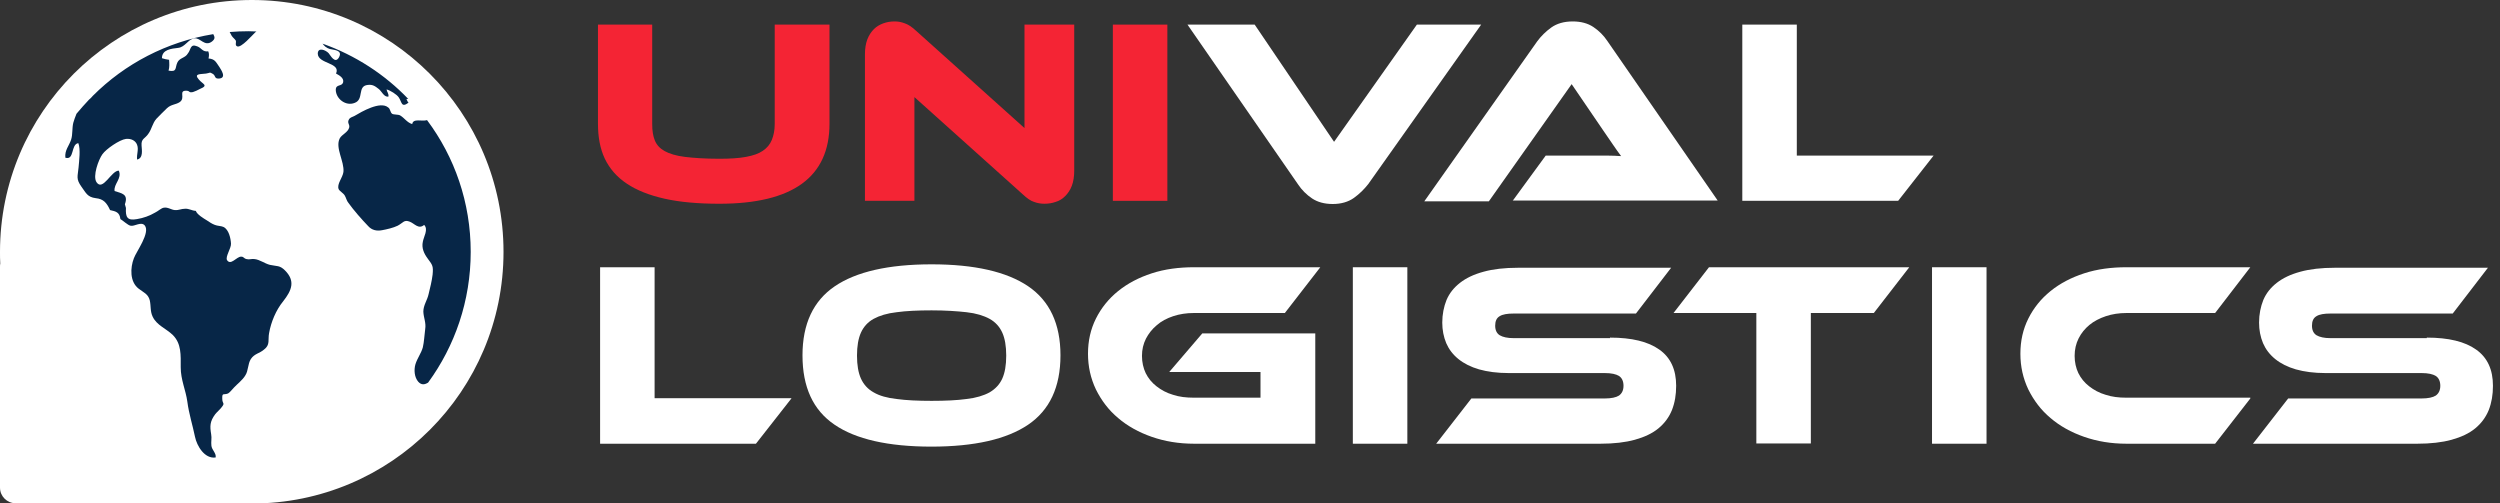
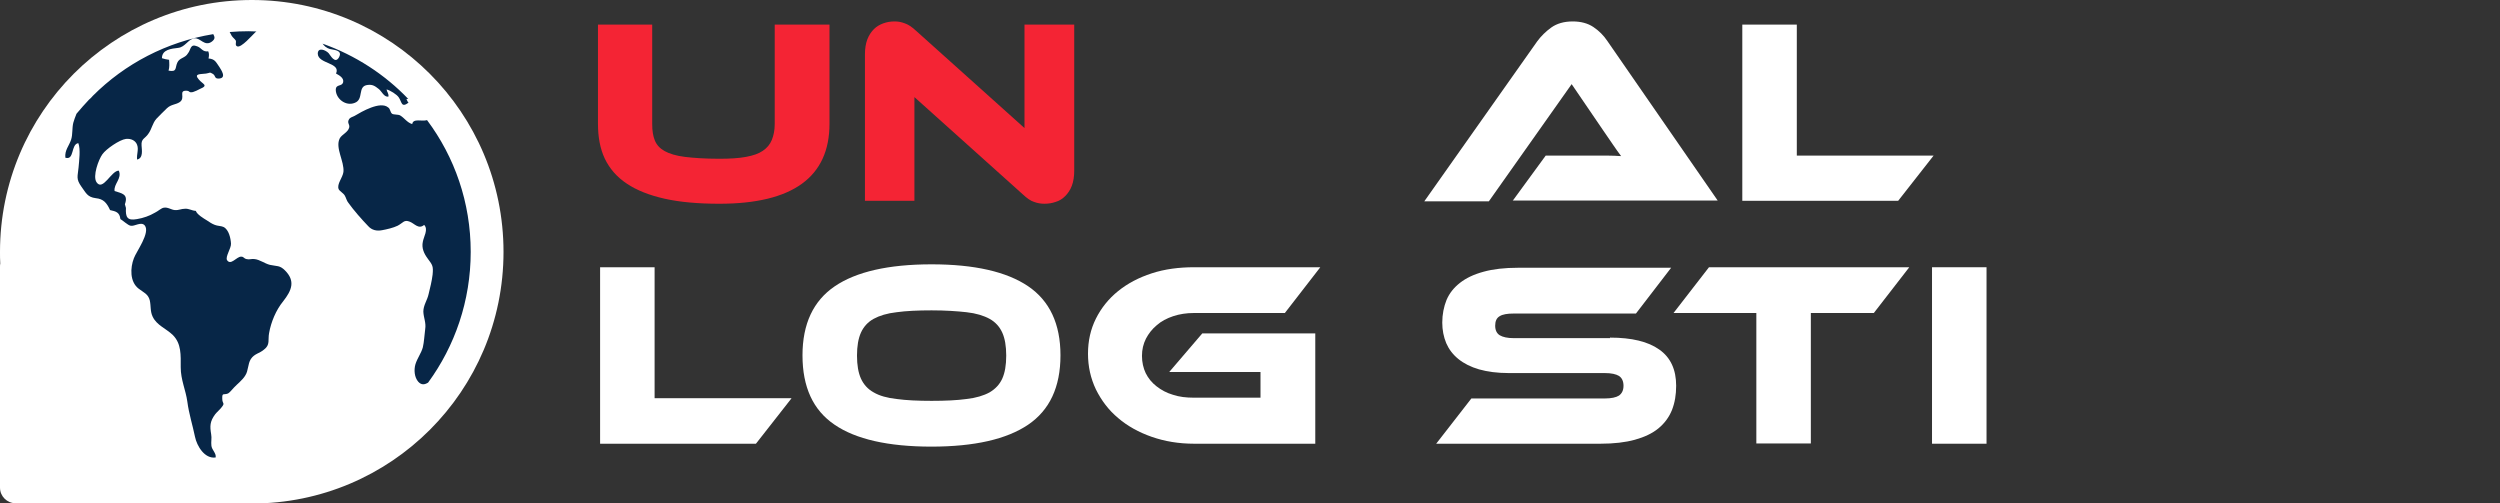
<svg xmlns="http://www.w3.org/2000/svg" width="308" height="62" viewBox="0 0 308 62" fill="none">
  <rect x="0" y="0" width="308" height="62" fill="#333333" stroke="none" />
  <g clip-path="url(#clip0_1218_5288)">
    <path d="M102.193 15.256C102.193 21.808 97.662 25.101 88.632 25.101C86.024 25.101 83.775 24.905 81.884 24.481C79.994 24.058 78.429 23.438 77.223 22.623C75.984 21.808 75.104 20.765 74.517 19.559C73.931 18.32 73.67 16.886 73.67 15.256V3.032H80.352V15.289C80.352 16.104 80.45 16.756 80.678 17.31C80.906 17.864 81.298 18.288 81.884 18.614C82.471 18.94 83.319 19.201 84.394 19.331C85.47 19.461 86.872 19.559 88.632 19.559C89.936 19.559 91.012 19.494 91.892 19.331C92.772 19.168 93.457 18.94 93.978 18.581C94.5 18.223 94.858 17.799 95.086 17.245C95.314 16.691 95.445 16.038 95.445 15.289V3.032H102.193V15.256Z" fill="#F42434" />
    <path d="M128.661 25.1C128.238 25.1 127.814 25.035 127.39 24.872C126.966 24.742 126.51 24.416 125.989 23.927L112.656 11.963V24.742H106.561V6.715C106.561 5.998 106.658 5.379 106.854 4.857C107.05 4.336 107.343 3.912 107.669 3.586C107.995 3.26 108.386 3.032 108.842 2.869C109.299 2.706 109.755 2.641 110.211 2.641C110.635 2.641 111.026 2.706 111.45 2.869C111.874 2.999 112.363 3.325 112.884 3.814L126.217 15.777V3.032H132.345V21.026C132.345 21.743 132.247 22.362 132.052 22.884C131.856 23.405 131.563 23.829 131.237 24.155C130.911 24.481 130.52 24.742 130.063 24.872C129.607 25.035 129.15 25.1 128.661 25.1Z" fill="#F42434" />
-     <path d="M143.819 24.742H137.104V3.032H143.819V24.742Z" fill="#F42434" />
-     <path d="M154.577 3.032L164.356 17.473L174.559 3.032H182.48L168.561 22.688C168.072 23.308 167.485 23.895 166.801 24.383C166.116 24.872 165.236 25.133 164.193 25.133C163.182 25.133 162.335 24.905 161.65 24.449C160.966 23.992 160.379 23.405 159.923 22.721L146.297 3.032H154.577Z" fill="white" />
+     <path d="M143.819 24.742H137.104V3.032V24.742Z" fill="#F42434" />
    <path d="M186.358 24.742L190.433 19.167H195.877C196.529 19.167 197.213 19.167 197.898 19.167C198.615 19.167 199.202 19.2 199.723 19.233C199.43 18.841 199.071 18.352 198.68 17.766C198.289 17.179 197.898 16.625 197.539 16.103L193.627 10.366L183.424 24.807H175.471L189.39 5.085C189.846 4.466 190.433 3.879 191.117 3.39C191.802 2.901 192.682 2.641 193.758 2.641C194.768 2.641 195.616 2.869 196.3 3.325C196.985 3.782 197.572 4.368 198.028 5.053L211.621 24.709H186.358V24.742Z" fill="white" />
    <path d="M238.22 19.168L233.852 24.742H214.652V3.032H221.367V19.168H238.22Z" fill="white" />
    <path d="M97.499 49.092L93.131 54.666H73.932V32.924H80.647V49.059H97.499V49.092Z" fill="white" />
    <path d="M114.775 32.565C120.055 32.565 124.032 33.477 126.673 35.27C129.313 37.063 130.65 39.899 130.65 43.778C130.65 47.69 129.313 50.526 126.673 52.318C124.032 54.111 120.055 55.024 114.742 55.024C109.429 55.024 105.419 54.111 102.811 52.318C100.171 50.526 98.867 47.69 98.867 43.778C98.867 39.899 100.204 37.063 102.844 35.27C105.484 33.477 109.461 32.565 114.775 32.565ZM114.775 49.385C116.47 49.385 117.904 49.319 119.078 49.157C120.251 49.026 121.196 48.733 121.913 48.342C122.631 47.918 123.152 47.364 123.478 46.647C123.804 45.929 123.967 44.984 123.967 43.81C123.967 42.637 123.804 41.692 123.478 40.974C123.152 40.257 122.631 39.671 121.913 39.279C121.196 38.888 120.251 38.595 119.078 38.465C117.904 38.334 116.47 38.236 114.775 38.236C113.08 38.236 111.645 38.302 110.472 38.465C109.298 38.595 108.353 38.888 107.636 39.279C106.919 39.671 106.397 40.257 106.071 40.974C105.745 41.692 105.582 42.637 105.582 43.81C105.582 44.984 105.745 45.929 106.071 46.647C106.397 47.364 106.919 47.95 107.636 48.342C108.353 48.765 109.298 49.026 110.472 49.157C111.645 49.319 113.08 49.385 114.775 49.385Z" fill="white" />
    <path d="M148.123 41.073H162.042V54.666H147.113C145.222 54.666 143.494 54.373 141.897 53.819C140.3 53.264 138.898 52.482 137.757 51.504C136.584 50.526 135.703 49.353 135.019 47.984C134.367 46.615 134.041 45.148 134.041 43.583C134.041 41.986 134.367 40.552 135.019 39.248C135.671 37.944 136.584 36.803 137.757 35.858C138.931 34.912 140.3 34.195 141.897 33.674C143.494 33.152 145.254 32.924 147.113 32.924H162.661L158.293 38.563H147.08C146.167 38.563 145.32 38.694 144.537 38.954C143.755 39.215 143.07 39.574 142.516 40.063C141.93 40.552 141.506 41.106 141.18 41.725C140.854 42.377 140.691 43.062 140.691 43.844C140.691 44.626 140.854 45.343 141.147 45.963C141.473 46.615 141.897 47.136 142.484 47.593C143.07 48.049 143.722 48.407 144.505 48.636C145.287 48.897 146.135 48.994 147.08 48.994H155.294V45.832H144.048L148.123 41.073Z" fill="white" />
-     <path d="M173.385 54.666H166.67V32.924H173.385V54.666Z" fill="white" />
    <path d="M198.354 41.594C201.027 41.594 203.048 42.083 204.417 43.061C205.819 44.039 206.503 45.538 206.503 47.527C206.503 48.635 206.34 49.613 205.982 50.526C205.623 51.406 205.069 52.156 204.319 52.775C203.569 53.394 202.592 53.85 201.418 54.176C200.245 54.502 198.81 54.666 197.18 54.666H176.938L181.273 49.091H197.702C198.517 49.091 199.104 48.961 199.462 48.733C199.821 48.472 200.016 48.081 200.016 47.527C200.016 46.972 199.821 46.549 199.462 46.321C199.104 46.092 198.517 45.962 197.702 45.962H185.869C184.467 45.962 183.261 45.799 182.218 45.506C181.208 45.212 180.36 44.788 179.676 44.234C178.991 43.68 178.502 43.028 178.176 42.279C177.85 41.496 177.687 40.649 177.687 39.736C177.687 38.725 177.883 37.78 178.209 36.965C178.567 36.118 179.122 35.433 179.871 34.846C180.621 34.26 181.566 33.803 182.772 33.477C183.946 33.151 185.38 32.988 187.01 32.988H205.884L201.548 38.628H186.488C185.706 38.628 185.119 38.725 184.761 38.954C184.37 39.182 184.207 39.573 184.207 40.127C184.207 40.681 184.402 41.072 184.761 41.301C185.152 41.529 185.706 41.659 186.488 41.659H198.354V41.594Z" fill="white" />
-     <path d="M298.983 41.594C301.656 41.594 303.677 42.083 305.046 43.061C306.448 44.039 307.132 45.538 307.132 47.527C307.132 48.635 306.969 49.613 306.611 50.526C306.252 51.406 305.698 52.156 304.948 52.775C304.198 53.394 303.22 53.85 302.047 54.176C300.873 54.502 299.439 54.666 297.809 54.666H277.566L281.902 49.091H298.331C299.146 49.091 299.733 48.961 300.091 48.733C300.45 48.472 300.645 48.081 300.645 47.527C300.645 46.972 300.45 46.549 300.091 46.321C299.733 46.092 299.146 45.962 298.331 45.962H286.498C285.096 45.962 283.89 45.799 282.847 45.506C281.837 45.212 280.989 44.788 280.305 44.234C279.62 43.68 279.131 43.028 278.805 42.279C278.479 41.496 278.316 40.649 278.316 39.736C278.316 38.725 278.512 37.78 278.838 36.965C279.196 36.118 279.75 35.433 280.5 34.846C281.25 34.26 282.195 33.803 283.401 33.477C284.575 33.151 286.009 32.988 287.639 32.988H306.513L302.177 38.628H287.117C286.335 38.628 285.748 38.725 285.39 38.954C284.999 39.182 284.836 39.573 284.836 40.127C284.836 40.681 285.031 41.072 285.39 41.301C285.781 41.529 286.335 41.659 287.117 41.659H298.983V41.594Z" fill="white" />
    <path d="M235.222 32.924L230.854 38.563H223.096V54.634H216.381V38.563H206.178L210.546 32.924H235.222Z" fill="white" />
    <path d="M244.74 54.666H238.025V32.924H244.74V54.666Z" fill="white" />
-     <path d="M277.239 49.092L272.904 54.666H261.984C260.093 54.666 258.365 54.373 256.768 53.819C255.171 53.264 253.769 52.482 252.628 51.504C251.455 50.526 250.575 49.353 249.89 47.984C249.238 46.615 248.912 45.148 248.912 43.583C248.912 41.986 249.238 40.552 249.89 39.248C250.542 37.944 251.455 36.803 252.628 35.858C253.802 34.912 255.171 34.195 256.768 33.674C258.365 33.152 260.126 32.924 261.984 32.924H277.239L272.904 38.563H261.984C261.071 38.563 260.223 38.694 259.441 38.954C258.659 39.215 257.974 39.574 257.42 40.03C256.866 40.486 256.409 41.041 256.084 41.693C255.758 42.344 255.595 43.062 255.595 43.844C255.595 44.626 255.758 45.343 256.051 45.963C256.377 46.615 256.801 47.136 257.387 47.593C257.974 48.049 258.626 48.407 259.408 48.636C260.191 48.897 261.038 48.994 261.951 48.994H277.239V49.092Z" fill="white" />
    <path d="M31.033 0C13.886 0 0 13.886 0 31.033C0 31.522 0 31.978 0.033 32.467C0 32.565 0 32.728 0 32.923V60.077C0 61.153 0.88 62 1.923 62H29.077C29.175 62 29.272 62 29.37 62C29.924 62.033 30.478 62.033 31.033 62.033C48.146 62.033 62.033 48.179 62.033 31.033C62.033 13.886 48.146 0 31.033 0Z" fill="white" />
    <path d="M40.617 6.031C41.041 6.161 42.28 6.129 41.758 7.074C41.269 7.921 40.715 6.813 40.487 6.552C40.128 6.161 39.15 5.77 39.15 6.618C39.183 7.889 42.019 7.693 41.4 9.062C41.758 9.258 42.377 9.584 42.28 10.105C42.149 10.725 41.367 10.301 41.367 11.083C41.4 12.192 42.606 13.104 43.681 12.681C44.888 12.257 43.975 10.595 45.311 10.464C45.865 10.399 46.159 10.562 46.648 10.953C47.039 11.246 47.3 11.996 47.854 11.898C47.919 11.54 47.658 11.312 47.626 11.018C48.05 11.116 48.897 11.638 49.125 11.996C49.516 12.55 49.419 13.333 50.331 12.648C50.201 12.55 50.136 12.29 50.071 12.192C50.136 12.192 50.233 12.192 50.299 12.192C47.398 9.16 43.779 6.813 39.737 5.379C39.965 5.672 40.194 5.9 40.617 6.031Z" fill="#072647" />
    <path d="M50.787 15.288C50.135 15.093 49.841 14.539 49.287 14.213C49.026 14.082 48.505 14.147 48.309 14.017C48.049 13.821 48.114 13.43 47.82 13.235C46.843 12.42 44.561 13.756 43.681 14.278C43.452 14.408 43.159 14.441 42.996 14.701C42.735 15.158 43.094 15.288 43.029 15.68C42.898 16.299 42.116 16.56 41.855 17.049C41.268 18.222 42.442 19.884 42.311 21.188C42.214 21.905 41.464 22.688 41.725 23.307C41.855 23.568 42.311 23.796 42.474 24.09C42.637 24.35 42.703 24.741 42.931 25.002C43.583 25.915 44.528 26.991 45.343 27.838C45.799 28.36 46.419 28.49 47.071 28.36C47.625 28.262 48.472 28.066 48.994 27.806C49.678 27.447 49.776 27.023 50.493 27.317C51.08 27.545 51.569 28.295 52.254 27.708C52.808 28.262 52.188 29.175 52.091 29.794C51.928 30.544 52.221 31.228 52.71 31.88C53.297 32.663 53.395 32.793 53.297 33.836C53.199 34.651 53.003 35.401 52.808 36.216C52.645 36.998 52.156 37.585 52.156 38.4C52.188 39.15 52.514 39.769 52.384 40.551C52.286 41.268 52.254 42.116 52.091 42.8C51.895 43.517 51.406 44.137 51.178 44.887C50.982 45.571 51.047 46.484 51.536 47.038C51.928 47.462 52.319 47.397 52.743 47.136C56.035 42.637 57.991 37.063 57.991 31.033C57.991 24.937 56.002 19.33 52.612 14.799C51.993 14.995 50.885 14.539 50.787 15.288Z" fill="#072647" />
    <path d="M29.045 4.988C29.142 5.216 28.914 5.574 29.208 5.705C29.697 5.965 31.131 4.27 31.457 3.977C31.522 3.944 31.555 3.912 31.587 3.879C31.261 3.879 30.968 3.847 30.642 3.847C29.86 3.847 29.077 3.879 28.295 3.944C28.393 4.14 28.491 4.303 28.556 4.433C28.686 4.629 28.914 4.792 29.045 4.988Z" fill="#072647" />
    <path d="M10.954 12.289C10.432 12.843 9.911 13.43 9.422 14.017C9.259 14.408 9.128 14.799 9.03 15.125C8.867 15.777 8.965 16.559 8.77 17.179C8.509 17.994 7.955 18.483 8.052 19.428C9.193 19.787 8.704 17.765 9.65 17.635C9.943 18.385 9.748 19.787 9.682 20.602C9.585 21.742 9.324 22.003 10.041 23.014C10.595 23.763 10.758 24.285 11.801 24.415C12.746 24.513 13.138 24.97 13.561 25.882C14.278 26.045 14.735 26.143 14.833 26.991C15.126 27.154 15.745 27.74 16.071 27.805C16.56 27.936 17.375 27.251 17.832 27.773C18.549 28.653 16.788 31 16.495 31.815C16.039 32.989 15.974 34.716 17.082 35.564C17.669 36.02 18.255 36.216 18.451 36.998C18.614 37.715 18.484 38.334 18.81 39.019C19.331 40.095 20.439 40.453 21.287 41.268C22.363 42.344 22.265 43.746 22.265 45.245C22.265 46.81 22.884 48.048 23.08 49.483C23.275 50.982 23.732 52.384 24.025 53.818C24.253 54.926 25.199 56.556 26.568 56.361C26.666 55.839 26.111 55.448 26.046 54.926C25.981 54.438 26.111 53.981 26.014 53.492C25.851 52.514 25.851 51.928 26.503 51.047C26.731 50.754 27.057 50.493 27.285 50.2C27.774 49.613 27.383 49.776 27.383 49.124C27.35 48.309 27.578 48.7 28.1 48.472C28.328 48.342 28.621 47.951 28.817 47.755C29.241 47.299 29.893 46.81 30.219 46.256C30.61 45.669 30.512 44.854 30.903 44.234C31.36 43.55 31.979 43.55 32.533 43.061C33.315 42.474 32.989 41.855 33.152 41.04C33.38 39.703 34 38.204 34.88 37.128C35.956 35.759 36.412 34.618 35.108 33.314C34.456 32.663 34.13 32.825 33.25 32.63C32.598 32.467 32.011 31.978 31.327 31.913C30.903 31.88 30.708 32.011 30.349 31.913C29.99 31.815 30.056 31.619 29.697 31.619C29.143 31.619 28.426 32.76 27.969 32.043C27.741 31.619 28.491 30.576 28.458 30.022C28.426 29.37 28.198 28.294 27.546 27.968C27.317 27.838 26.763 27.838 26.47 27.708C26.111 27.577 25.785 27.349 25.492 27.154C25.068 26.893 24.286 26.436 24.123 25.98C23.601 25.948 23.308 25.687 22.786 25.719C22.33 25.719 22.037 25.915 21.548 25.882C21.091 25.85 20.668 25.491 20.179 25.589C19.885 25.622 19.429 26.045 19.136 26.176C18.418 26.599 17.669 26.86 16.886 26.991C15.68 27.219 15.452 26.762 15.517 25.622L15.387 25.165C15.843 23.894 14.996 23.829 14.116 23.535C13.985 22.655 15.061 22.003 14.637 21.025C13.724 20.993 12.681 23.601 11.899 22.459C11.377 21.71 12.16 19.624 12.616 19.004C13.072 18.352 14.735 17.211 15.517 17.114C16.137 17.048 16.691 17.309 16.886 17.831C17.114 18.418 16.821 18.972 16.886 19.656C17.669 19.493 17.473 18.483 17.441 17.928C17.375 17.048 17.864 17.114 18.288 16.462C18.712 15.875 18.777 15.19 19.266 14.636C19.69 14.18 20.146 13.756 20.57 13.332C21.091 12.843 21.645 12.909 22.134 12.583C22.917 12.061 21.906 11.116 23.015 11.181C23.438 11.213 23.21 11.442 23.764 11.344C23.992 11.279 24.416 11.083 24.645 10.953C25.753 10.496 24.938 10.366 24.482 9.779C23.829 9.029 24.742 9.16 25.394 9.062C25.883 8.997 25.785 8.834 26.209 9.095C26.6 9.323 26.372 9.681 26.926 9.681C28.002 9.649 27.22 8.573 27.024 8.247C26.6 7.66 26.503 7.269 25.688 7.204C25.753 6.943 25.785 6.585 25.655 6.324C24.938 6.422 24.84 5.9 24.286 5.705C23.406 5.346 23.536 6.128 23.145 6.585C22.819 7.171 22.102 7.106 21.841 7.726C21.548 8.378 21.841 8.899 20.765 8.704C20.896 8.28 20.863 7.823 20.831 7.367C20.537 7.334 20.244 7.269 19.951 7.171C19.951 6.096 21.124 5.998 21.939 5.9C22.819 5.802 23.145 4.857 23.927 4.727C24.677 4.596 25.199 5.802 26.111 5.118C26.568 4.759 26.437 4.531 26.274 4.205C20.537 5.15 15.387 7.856 11.443 11.8C11.28 11.996 11.117 12.159 10.954 12.289Z" fill="#072647" />
  </g>
  <defs>
    <clipPath id="clip0_1218_5288">
      <rect width="307.066" height="62" fill="white" />
    </clipPath>
  </defs>
</svg>